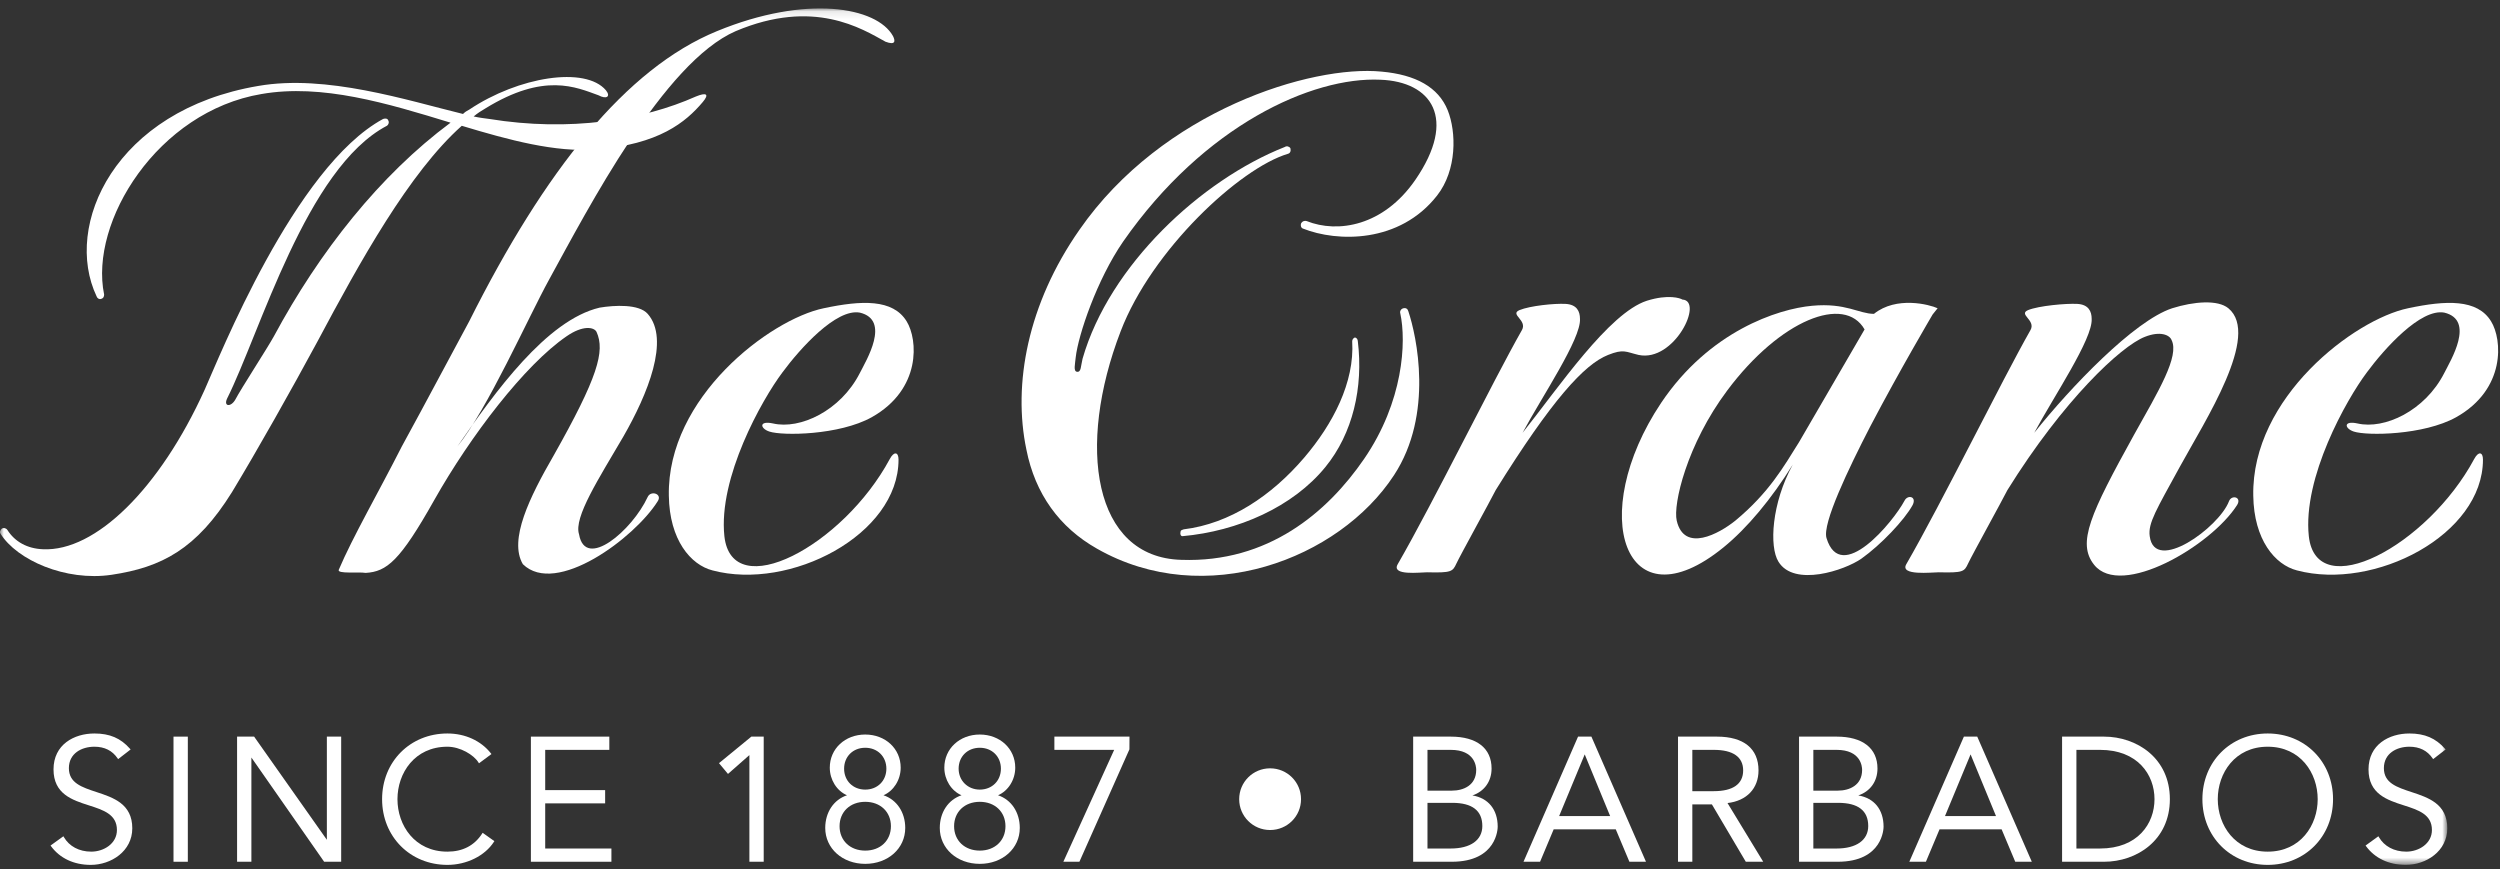
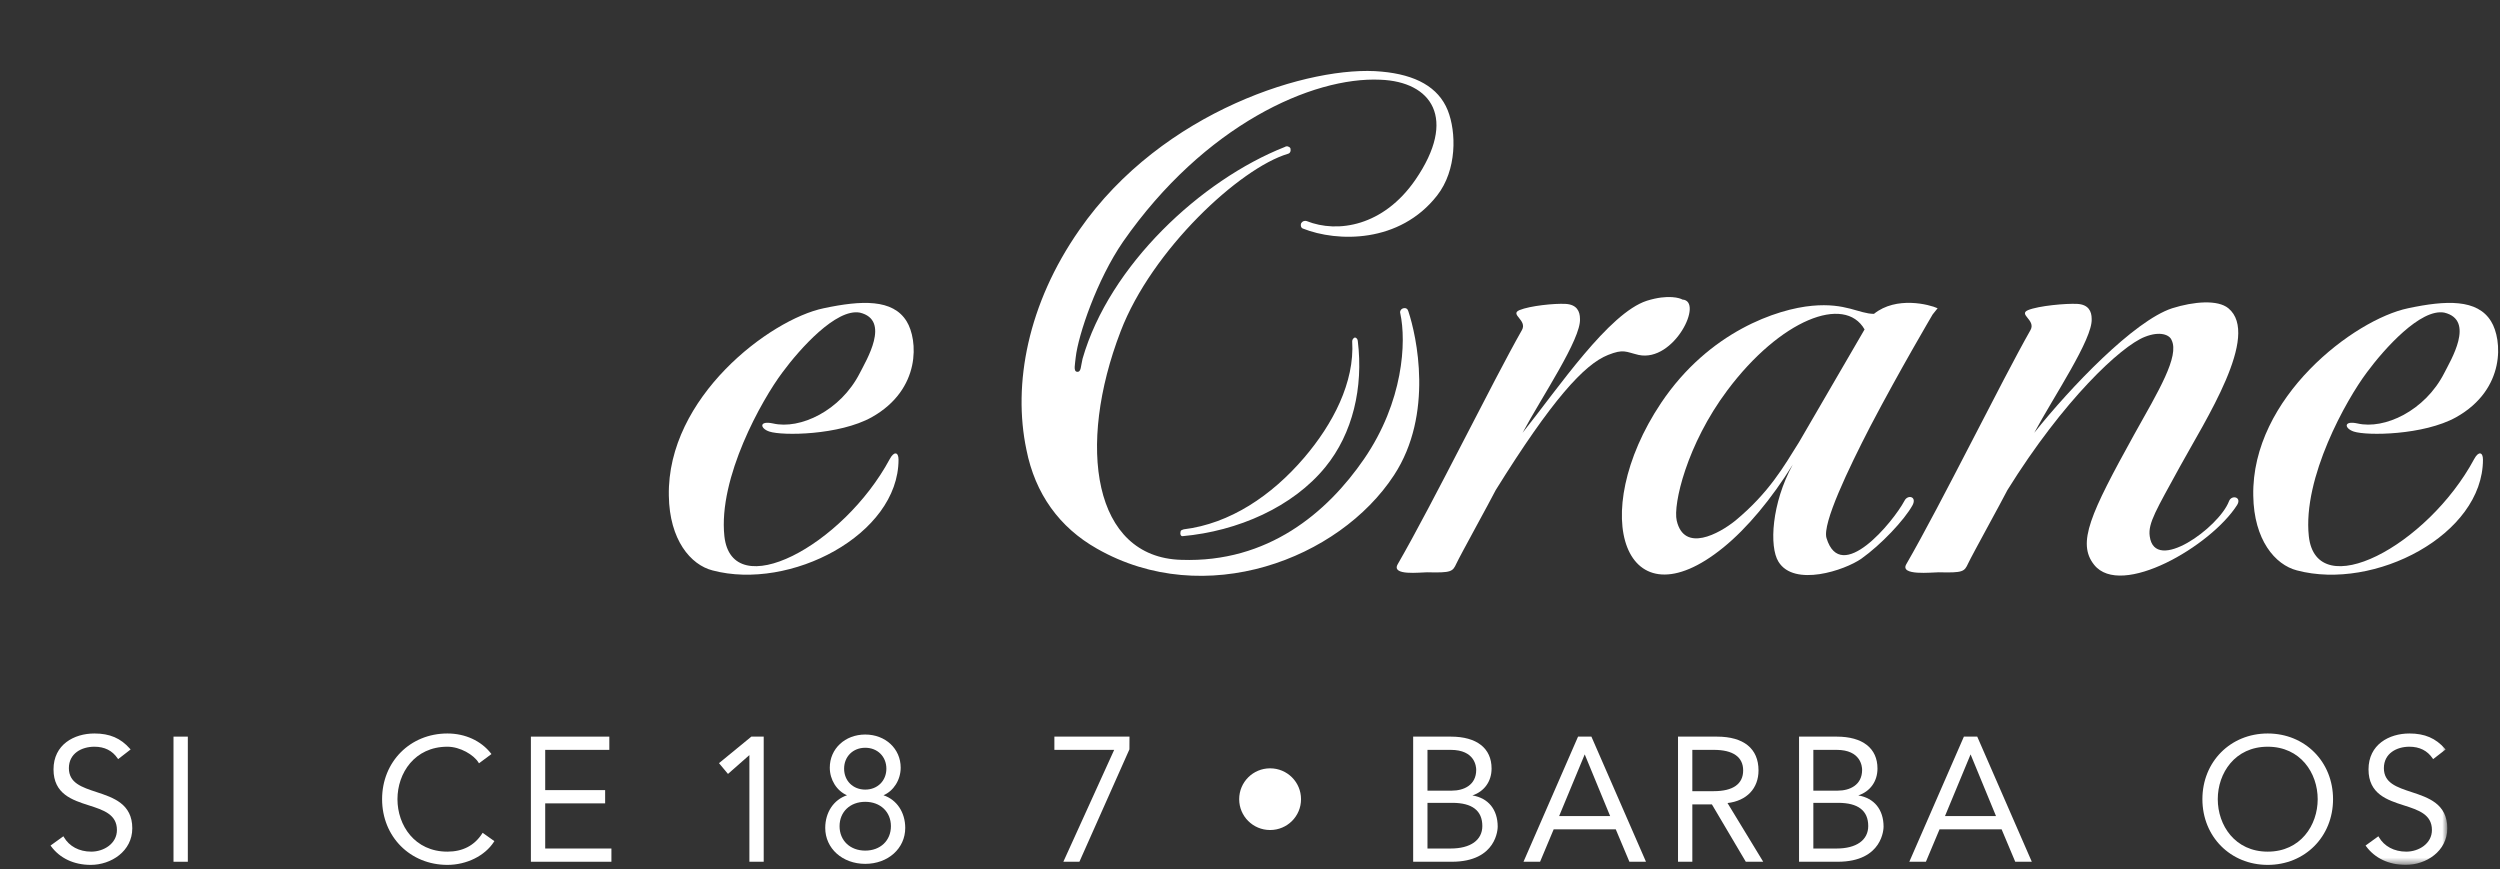
<svg xmlns="http://www.w3.org/2000/svg" width="325" height="113" viewBox="0 0 325 113" fill="none">
  <rect x="0" y="0" width="325" height="113" fill="#333333" stroke="none" />
  <g clip-path="url(#clip0_11015_300738)">
    <path fill-rule="evenodd" clip-rule="evenodd" d="M12.553 102.97C10.622 102.335 8.955 101.786 8.955 99.861C8.955 97.935 10.621 97.073 12.272 97.073C13.595 97.073 14.609 97.583 15.288 98.589L15.356 98.688L16.979 97.43L16.9 97.34C15.694 95.965 14.266 95.353 12.272 95.353C9.627 95.353 6.957 96.796 6.957 100.02C6.957 103.225 9.4 104.008 11.557 104.698C13.431 105.299 15.201 105.866 15.201 107.903C15.201 109.662 13.503 110.714 11.862 110.714C10.296 110.714 8.999 110.025 8.303 108.822L8.241 108.714L6.57 109.92L6.637 110.011C7.782 111.575 9.613 112.435 11.795 112.435C14.451 112.435 17.198 110.656 17.198 107.679C17.198 104.5 14.73 103.687 12.553 102.97Z" fill="white" />
    <path fill-rule="evenodd" clip-rule="evenodd" d="M22.555 112.028H24.417V95.761H22.555V112.028Z" fill="white" />
-     <path fill-rule="evenodd" clip-rule="evenodd" d="M42.492 109.174L33.036 95.761H30.82V112.028H32.681V98.479L42.104 111.979L42.137 112.028H44.353V95.761H42.492V109.174Z" fill="white" />
    <path fill-rule="evenodd" clip-rule="evenodd" d="M62.679 108.363C61.671 109.923 60.151 110.714 58.164 110.714C53.901 110.714 51.67 107.282 51.67 103.894C51.67 100.505 53.901 97.073 58.164 97.073C59.829 97.073 61.596 98.135 62.202 99.125L62.266 99.231L63.889 98.026L63.818 97.935C62.528 96.295 60.468 95.353 58.164 95.353C53.323 95.353 49.672 99.024 49.672 103.894C49.672 108.763 53.323 112.435 58.164 112.435C60.663 112.435 63.037 111.258 64.21 109.438L64.268 109.347L62.743 108.263L62.679 108.363Z" fill="white" />
    <path fill-rule="evenodd" clip-rule="evenodd" d="M70.877 104.438H78.668V102.715H70.877V97.482H79.212V95.761H69.016V112.028H79.484V110.307H70.877V104.438Z" fill="white" />
    <path fill-rule="evenodd" clip-rule="evenodd" d="M93.469 99.21L94.638 100.611L97.421 98.162V112.028H99.282V95.761H97.675L93.469 99.21Z" fill="white" />
    <path fill-rule="evenodd" clip-rule="evenodd" d="M112.481 110.579C110.516 110.579 109.143 109.274 109.143 107.406C109.143 105.539 110.516 104.236 112.481 104.236C114.447 104.236 115.82 105.539 115.82 107.406C115.82 109.274 114.447 110.579 112.481 110.579ZM109.734 99.928C109.734 98.353 110.889 97.209 112.481 97.209C114.074 97.209 115.229 98.353 115.229 99.928C115.229 101.504 114.074 102.648 112.481 102.648C110.889 102.648 109.734 101.504 109.734 99.928ZM114.854 103.384C116.182 102.811 117.089 101.374 117.089 99.794C117.089 97.34 115.108 95.489 112.481 95.489C109.853 95.489 107.872 97.34 107.872 99.794C107.872 101.373 108.779 102.811 110.108 103.384C108.381 103.962 107.281 105.601 107.281 107.633C107.281 110.295 109.516 112.301 112.481 112.301C115.446 112.301 117.681 110.295 117.681 107.633C117.681 105.601 116.581 103.963 114.854 103.384Z" fill="white" />
-     <path fill-rule="evenodd" clip-rule="evenodd" d="M127.372 110.579C125.406 110.579 124.032 109.274 124.032 107.406C124.032 105.539 125.406 104.236 127.372 104.236C129.337 104.236 130.711 105.539 130.711 107.406C130.711 109.274 129.337 110.579 127.372 110.579ZM124.622 99.928C124.622 98.353 125.779 97.209 127.372 97.209C128.963 97.209 130.119 98.353 130.119 99.928C130.119 101.504 128.963 102.648 127.372 102.648C125.805 102.648 124.622 101.479 124.622 99.928ZM129.745 103.384C131.074 102.81 131.982 101.373 131.982 99.794C131.982 97.34 130 95.489 127.372 95.489C124.745 95.489 122.763 97.34 122.763 99.794C122.763 101.373 123.67 102.811 124.998 103.384C123.273 103.962 122.172 105.601 122.172 107.633C122.172 110.295 124.407 112.301 127.372 112.301C130.337 112.301 132.572 110.295 132.572 107.633C132.572 105.601 131.472 103.963 129.745 103.384Z" fill="white" />
    <path fill-rule="evenodd" clip-rule="evenodd" d="M137.07 97.482H144.843L138.235 112.028H140.323L146.825 97.415L146.834 95.761H137.07V97.482Z" fill="white" />
    <path fill-rule="evenodd" clip-rule="evenodd" d="M165.113 99.882C162.887 99.882 161.094 101.675 161.094 103.894C161.094 106.115 162.887 107.903 165.113 107.903C167.339 107.903 169.134 106.115 169.134 103.894C169.134 101.675 167.339 99.882 165.113 99.882Z" fill="white" />
    <path fill-rule="evenodd" clip-rule="evenodd" d="M188.59 110.307H185.572V104.369H188.796C191.389 104.369 192.703 105.383 192.703 107.383C192.703 109.213 191.166 110.307 188.59 110.307ZM185.572 97.482H188.59C191.748 97.482 191.907 99.652 191.907 100.086C191.907 102.075 190.277 102.783 188.75 102.783H185.572V97.482ZM191.415 103.406C192.963 102.885 193.905 101.579 193.905 99.906C193.905 97.272 191.978 95.761 188.616 95.761H183.711V112.028H188.727C194.633 112.028 194.701 107.661 194.701 107.475C194.701 105.24 193.483 103.749 191.415 103.406Z" fill="white" />
    <path fill-rule="evenodd" clip-rule="evenodd" d="M202.687 106.091L206.014 98.071L209.319 106.091H202.687ZM206.884 95.761H205.146L198.055 112.028H200.21L201.978 107.813H210.05L211.792 111.958L211.821 112.028H213.978L206.913 95.829L206.884 95.761Z" fill="white" />
    <path fill-rule="evenodd" clip-rule="evenodd" d="M220.003 102.852V97.482H222.797C225.292 97.482 226.611 98.407 226.611 100.155C226.611 101.92 225.292 102.852 222.797 102.852H220.003ZM228.607 100.155C228.607 97.321 226.688 95.761 223.205 95.761H218.141V112.028H220.003V104.574H222.549L226.921 111.972L226.954 112.028H229.219L224.576 104.396C227.067 104.112 228.607 102.501 228.607 100.155Z" fill="white" />
    <path fill-rule="evenodd" clip-rule="evenodd" d="M238.757 110.307H235.735V104.369H238.962C241.555 104.369 242.87 105.383 242.87 107.383C242.87 109.213 241.332 110.307 238.757 110.307ZM235.735 97.482H238.757C241.914 97.482 242.074 99.652 242.074 100.086C242.074 102.075 240.443 102.783 238.916 102.783H235.735V97.482ZM241.577 103.406C243.128 102.885 244.072 101.579 244.072 99.906C244.072 97.272 242.142 95.761 238.778 95.761H233.875V112.028H238.895C244.796 112.028 244.864 107.661 244.864 107.475C244.864 105.241 243.645 103.749 241.577 103.406Z" fill="white" />
    <path fill-rule="evenodd" clip-rule="evenodd" d="M252.848 106.091L256.176 98.071L259.481 106.091H252.848ZM257.042 95.761H255.306L248.211 112.028H250.368L252.14 107.813H260.21L261.952 111.958L261.981 112.028H264.135L257.071 95.829L257.042 95.761Z" fill="white" />
-     <path fill-rule="evenodd" clip-rule="evenodd" d="M273.001 110.307H269.934V97.482H273.001C277.895 97.482 280.085 100.702 280.085 103.893C280.085 107.086 277.895 110.307 273.001 110.307ZM273.52 95.761H268.07V112.028H273.52C277.775 112.028 282.083 109.233 282.083 103.893C282.083 98.554 277.775 95.761 273.52 95.761Z" fill="white" />
    <path fill-rule="evenodd" clip-rule="evenodd" d="M294.803 110.714C290.541 110.714 288.31 107.282 288.31 103.894C288.31 100.505 290.541 97.073 294.803 97.073C299.068 97.073 301.3 100.505 301.3 103.894C301.3 107.282 299.068 110.714 294.803 110.714ZM294.803 95.353C289.963 95.353 286.312 99.024 286.312 103.894C286.312 108.763 289.963 112.435 294.803 112.435C299.644 112.435 303.296 108.763 303.296 103.894C303.296 99.024 299.644 95.353 294.803 95.353Z" fill="white" />
    <mask id="mask0_11015_300738" style="mask-type:luminance" maskUnits="userSpaceOnUse" x="0" y="1" width="319" height="112">
      <path d="M0 1.099H318.145V112.435H0V1.099Z" fill="white" />
    </mask>
    <g mask="url(#mask0_11015_300738)">
      <path fill-rule="evenodd" clip-rule="evenodd" d="M313.504 102.97C311.573 102.335 309.905 101.786 309.905 99.861C309.905 97.935 311.57 97.073 313.221 97.073C314.543 97.073 315.559 97.583 316.24 98.589L316.307 98.688L317.93 97.43L317.85 97.34C316.644 95.965 315.217 95.353 313.221 95.353C310.577 95.353 307.907 96.796 307.907 100.02C307.907 103.225 310.352 104.008 312.506 104.698C314.381 105.299 316.151 105.866 316.151 107.903C316.151 109.662 314.454 110.714 312.814 110.714C311.246 110.714 309.948 110.025 309.254 108.822L309.191 108.714L307.523 109.92L307.59 110.01C308.734 111.575 310.563 112.435 312.743 112.435C315.4 112.435 318.149 110.656 318.149 107.679C318.149 104.5 315.681 103.687 313.504 102.97Z" fill="white" />
    </g>
    <mask id="mask1_11015_300738" style="mask-type:luminance" maskUnits="userSpaceOnUse" x="0" y="1" width="319" height="112">
-       <path d="M0 1.099H318.145V112.435H0V1.099Z" fill="white" />
-     </mask>
+       </mask>
    <g mask="url(#mask1_11015_300738)">
      <path fill-rule="evenodd" clip-rule="evenodd" d="M91.35 13.277C89.16 15.868 85.671 18.782 77.475 19.428C72.201 19.833 66.196 18.216 60.031 16.353C53.214 22.424 46.805 34.001 41.287 44.364C37.879 50.679 33.498 58.45 30.17 63.956C25.545 71.402 21.002 73.752 14.509 74.722C8.505 75.615 2.176 72.779 0.067 69.381C-0.095 69.137 0.067 68.894 0.23 68.731C0.473 68.57 0.796 68.65 0.961 68.894C1.933 70.434 3.556 71.323 5.584 71.402C12.4 71.726 20.759 63.552 26.6 50.679C28.465 46.549 38.284 21.697 49.806 15.463C50.049 15.381 50.375 15.381 50.456 15.624C50.617 15.868 50.537 16.191 50.294 16.353C39.826 21.859 33.821 43.231 29.521 51.814C29.033 52.865 30.01 52.947 30.576 51.974C31.388 50.435 34.715 45.336 35.607 43.716C41.53 32.706 49.402 22.748 58.57 15.948C50.375 13.438 41.855 10.849 33.984 12.225C20.514 14.492 11.589 28.82 13.537 38.292C13.537 38.535 13.454 38.777 13.13 38.86C12.886 38.941 12.644 38.777 12.561 38.535C8.179 29.305 14.917 14.33 33.577 11.172C42.421 9.633 52.891 13.035 60.191 14.815C60.436 14.571 60.679 14.41 61.003 14.249C67.415 9.958 76.096 8.58 78.773 11.739C79.424 12.548 78.856 12.953 77.801 12.385C74.878 11.334 70.741 9.39 63.113 14.086C62.547 14.41 62.059 14.736 61.573 15.139C62.302 15.3 62.951 15.381 63.6 15.463C74.068 17.163 83.561 15.624 90.459 12.548C91.838 11.982 92.243 12.225 91.35 13.277Z" fill="white" />
    </g>
    <mask id="mask2_11015_300738" style="mask-type:luminance" maskUnits="userSpaceOnUse" x="0" y="1" width="319" height="112">
      <path d="M0 1.099H318.145V112.435H0V1.099Z" fill="white" />
    </mask>
    <g mask="url(#mask2_11015_300738)">
-       <path fill-rule="evenodd" clip-rule="evenodd" d="M115.117 5.424C112.034 3.723 105.785 -0.242 95.643 4.048C86.312 8.095 76.492 27.038 71.382 36.349C68.704 41.207 63.348 53.269 59.454 58.046C64.322 51.002 71.056 41.612 77.955 39.992C79.901 39.667 83.066 39.507 84.201 40.801C87.122 44.122 84.201 51.245 81.038 56.749C77.873 62.175 74.547 67.274 75.277 69.46C76.089 74.154 82.175 68.973 84.201 64.602C84.608 63.712 86.149 64.2 85.499 65.168C82.497 69.947 72.275 77.557 67.973 73.345C66.106 70.19 68.866 64.602 71.95 59.26C77.71 49.06 78.684 45.658 77.549 43.148C77.224 42.502 75.764 42.258 73.655 43.716C68.217 47.44 61.159 56.67 56.452 65.009C51.989 72.942 50.284 74.318 47.526 74.478C46.715 74.318 43.794 74.641 44.038 74.075C45.821 69.864 49.231 63.956 52.231 58.046C55.64 51.814 58.236 46.874 60.996 41.773C70.813 22.181 81.361 8.905 93.208 4.048C104.813 -0.729 113.981 0.891 116.092 4.694C116.415 5.343 116.415 5.909 115.117 5.424Z" fill="white" />
-     </g>
+       </g>
    <path fill-rule="evenodd" clip-rule="evenodd" d="M113.321 54.241C109.1 56.589 101.717 56.671 100.014 56.102C98.795 55.698 98.634 54.645 100.5 55.051C103.988 55.86 109.263 53.432 111.779 48.494C112.59 46.874 115.835 41.612 111.779 40.64C108.696 40.074 103.988 45.336 101.717 48.412C99.04 51.974 93.36 62.094 94.17 69.703C95.146 78.611 109.588 71 115.674 59.666C116.24 58.612 116.809 58.775 116.809 59.745C116.809 69.543 102.691 76.827 92.629 74.154C89.788 73.429 87.03 70.19 86.949 64.443C86.704 51.65 100.093 41.531 107.072 40.074C112.023 39.021 116.079 38.86 117.863 41.773C119.325 44.122 119.812 50.598 113.321 54.241Z" fill="white" />
    <path fill-rule="evenodd" clip-rule="evenodd" d="M176.516 44.364C177.248 50.354 175.869 56.345 172.299 60.717C168.08 65.898 160.937 69.056 153.716 69.703C153.473 69.703 153.393 69.381 153.473 69.137C153.473 68.894 153.716 68.894 153.879 68.814C159.883 68.084 165.318 64.443 169.54 59.501C173.272 55.13 176.113 49.708 175.786 44.364C175.786 44.122 175.949 43.959 176.113 43.878C176.357 43.878 176.516 44.122 176.516 44.364ZM186.822 25.419C181.953 31.653 173.84 31.491 169.376 29.711C169.132 29.63 169.052 29.305 169.132 29.064C169.297 28.739 169.62 28.658 169.864 28.739C173.922 30.359 179.845 29.388 183.983 23.398C189.501 15.381 186.091 10.606 179.439 10.364C170.595 9.958 156.557 16.272 146.006 31.41C142.601 36.35 140.166 43.554 139.841 46.469C139.76 47.359 139.517 48.25 140.003 48.331C140.571 48.412 140.49 47.603 140.734 46.63C144.223 34.486 156.15 23.398 167.023 19.107C167.267 18.943 167.592 19.026 167.753 19.267C167.836 19.592 167.753 19.915 167.429 19.996C161.181 21.859 149.741 32.465 145.685 43.069C139.923 58.046 142.113 72.455 153.555 72.779C164.834 73.186 172.543 66.629 177.328 59.666C182.441 52.216 182.848 44.444 182.034 40.721C181.953 40.477 182.117 40.152 182.441 40.074C182.765 39.992 183.008 40.152 183.088 40.477C184.144 43.635 186.416 53.835 181.225 61.77C174.081 72.699 156.637 79.335 142.601 71.323C137.732 68.571 134.567 64.2 133.432 58.45C131.646 49.951 133.594 39.508 140.327 29.874C151.12 14.33 170.512 8.42 179.602 9.309C184.064 9.715 186.985 11.334 188.202 14.33C189.337 17.163 189.418 22.102 186.822 25.419Z" fill="white" />
    <path fill-rule="evenodd" clip-rule="evenodd" d="M213.025 46.143C211.322 45.739 211.077 45.335 209.048 46.143C205.964 47.359 201.747 51.973 194.443 63.712C193.711 65.168 189.818 72.212 189.33 73.265C188.845 74.318 188.682 74.478 185.516 74.398C184.625 74.398 180.811 74.884 181.705 73.344C186.328 65.331 194.036 49.626 197.852 42.906C198.581 41.611 196.229 40.883 197.525 40.316C198.904 39.75 202.071 39.426 203.529 39.507C204.992 39.587 205.397 40.477 205.397 41.451C205.561 44.04 200.447 51.569 197.933 56.264C202.638 50.354 209.131 40.72 214.08 39.1C216.918 38.212 218.462 38.776 218.705 38.941C221.543 39.1 217.65 47.117 213.025 46.143Z" fill="white" />
    <path fill-rule="evenodd" clip-rule="evenodd" d="M242.394 42.826C239.8 38.291 231.441 41.53 224.544 50.758C219.272 57.802 217.485 65.575 217.973 67.679C218.947 71.888 223.489 69.38 225.6 67.679C229.981 64.035 231.849 60.716 233.875 57.479L242.394 42.826ZM251.242 40.883C251.242 40.883 246.94 48.168 243.126 55.454C240.285 60.96 236.877 68.083 237.445 69.947C239.312 76.097 246.128 67.84 247.588 65.088C247.996 64.278 249.211 64.522 248.643 65.654C247.588 67.596 244.505 70.835 241.991 72.619C239.8 74.154 233.228 76.34 231.2 73.021C229.981 71.079 230.306 65.41 233.064 60.392C230.306 64.844 227.141 68.65 224.056 71.159C211.236 81.602 206.208 66.951 215.944 52.378C222.193 43.068 231.117 40.152 235.582 39.75C239.963 39.344 241.668 40.801 243.614 40.801C246.534 38.456 250.834 39.587 251.89 40.073L251.242 40.883Z" fill="white" />
    <path fill-rule="evenodd" clip-rule="evenodd" d="M290.822 65.654C287.416 71 275.731 77.8 272.241 73.428C269.97 70.592 271.753 66.787 277.433 56.506C280.6 50.839 283.359 46.307 282.303 44.203C282.059 43.553 280.843 42.987 278.813 43.797C275.731 45.01 268.264 51.973 260.963 63.712C260.231 65.168 256.337 72.212 255.849 73.265C255.363 74.318 255.202 74.478 252.035 74.398C251.145 74.398 246.926 74.885 247.819 73.344C252.445 65.331 260.151 49.626 263.965 42.906C264.696 41.611 262.342 40.883 263.642 40.316C265.021 39.75 268.591 39.426 270.05 39.507C271.51 39.587 271.917 40.477 271.917 41.451C272.079 44.04 266.968 51.569 264.451 56.264C269.159 50.354 277.433 41.693 282.383 40.073C285.224 39.182 288.308 38.941 289.687 40.073C293.905 43.553 286.685 54.644 283.359 60.717C280.357 66.221 279.221 68.004 279.463 69.703C280.112 74.641 288.471 68.57 289.766 65.168C290.094 64.278 291.473 64.601 290.822 65.654Z" fill="white" />
    <path fill-rule="evenodd" clip-rule="evenodd" d="M319.298 54.24C315.076 56.588 307.692 56.67 305.989 56.102C304.771 55.697 304.611 54.644 306.477 55.05C309.966 55.859 315.241 53.431 317.755 48.493C318.567 46.873 321.813 41.611 317.755 40.639C314.673 40.073 309.966 45.335 307.692 48.411C305.015 51.973 299.337 62.093 300.146 69.702C301.12 78.61 315.564 70.999 321.648 59.665C322.216 58.611 322.785 58.774 322.785 59.744C322.785 69.542 308.668 76.826 298.606 74.153C295.764 73.428 293.006 70.189 292.925 64.442C292.681 51.649 306.069 41.53 313.05 40.073C317.999 39.02 322.057 38.859 323.839 41.772C325.303 44.121 325.787 50.597 319.298 54.24Z" fill="white" />
  </g>
  <defs>
    <clipPath id="clip0_11015_300738">
      <rect width="325" height="112" fill="white" transform="translate(0 0.436)" />
    </clipPath>
  </defs>
</svg>